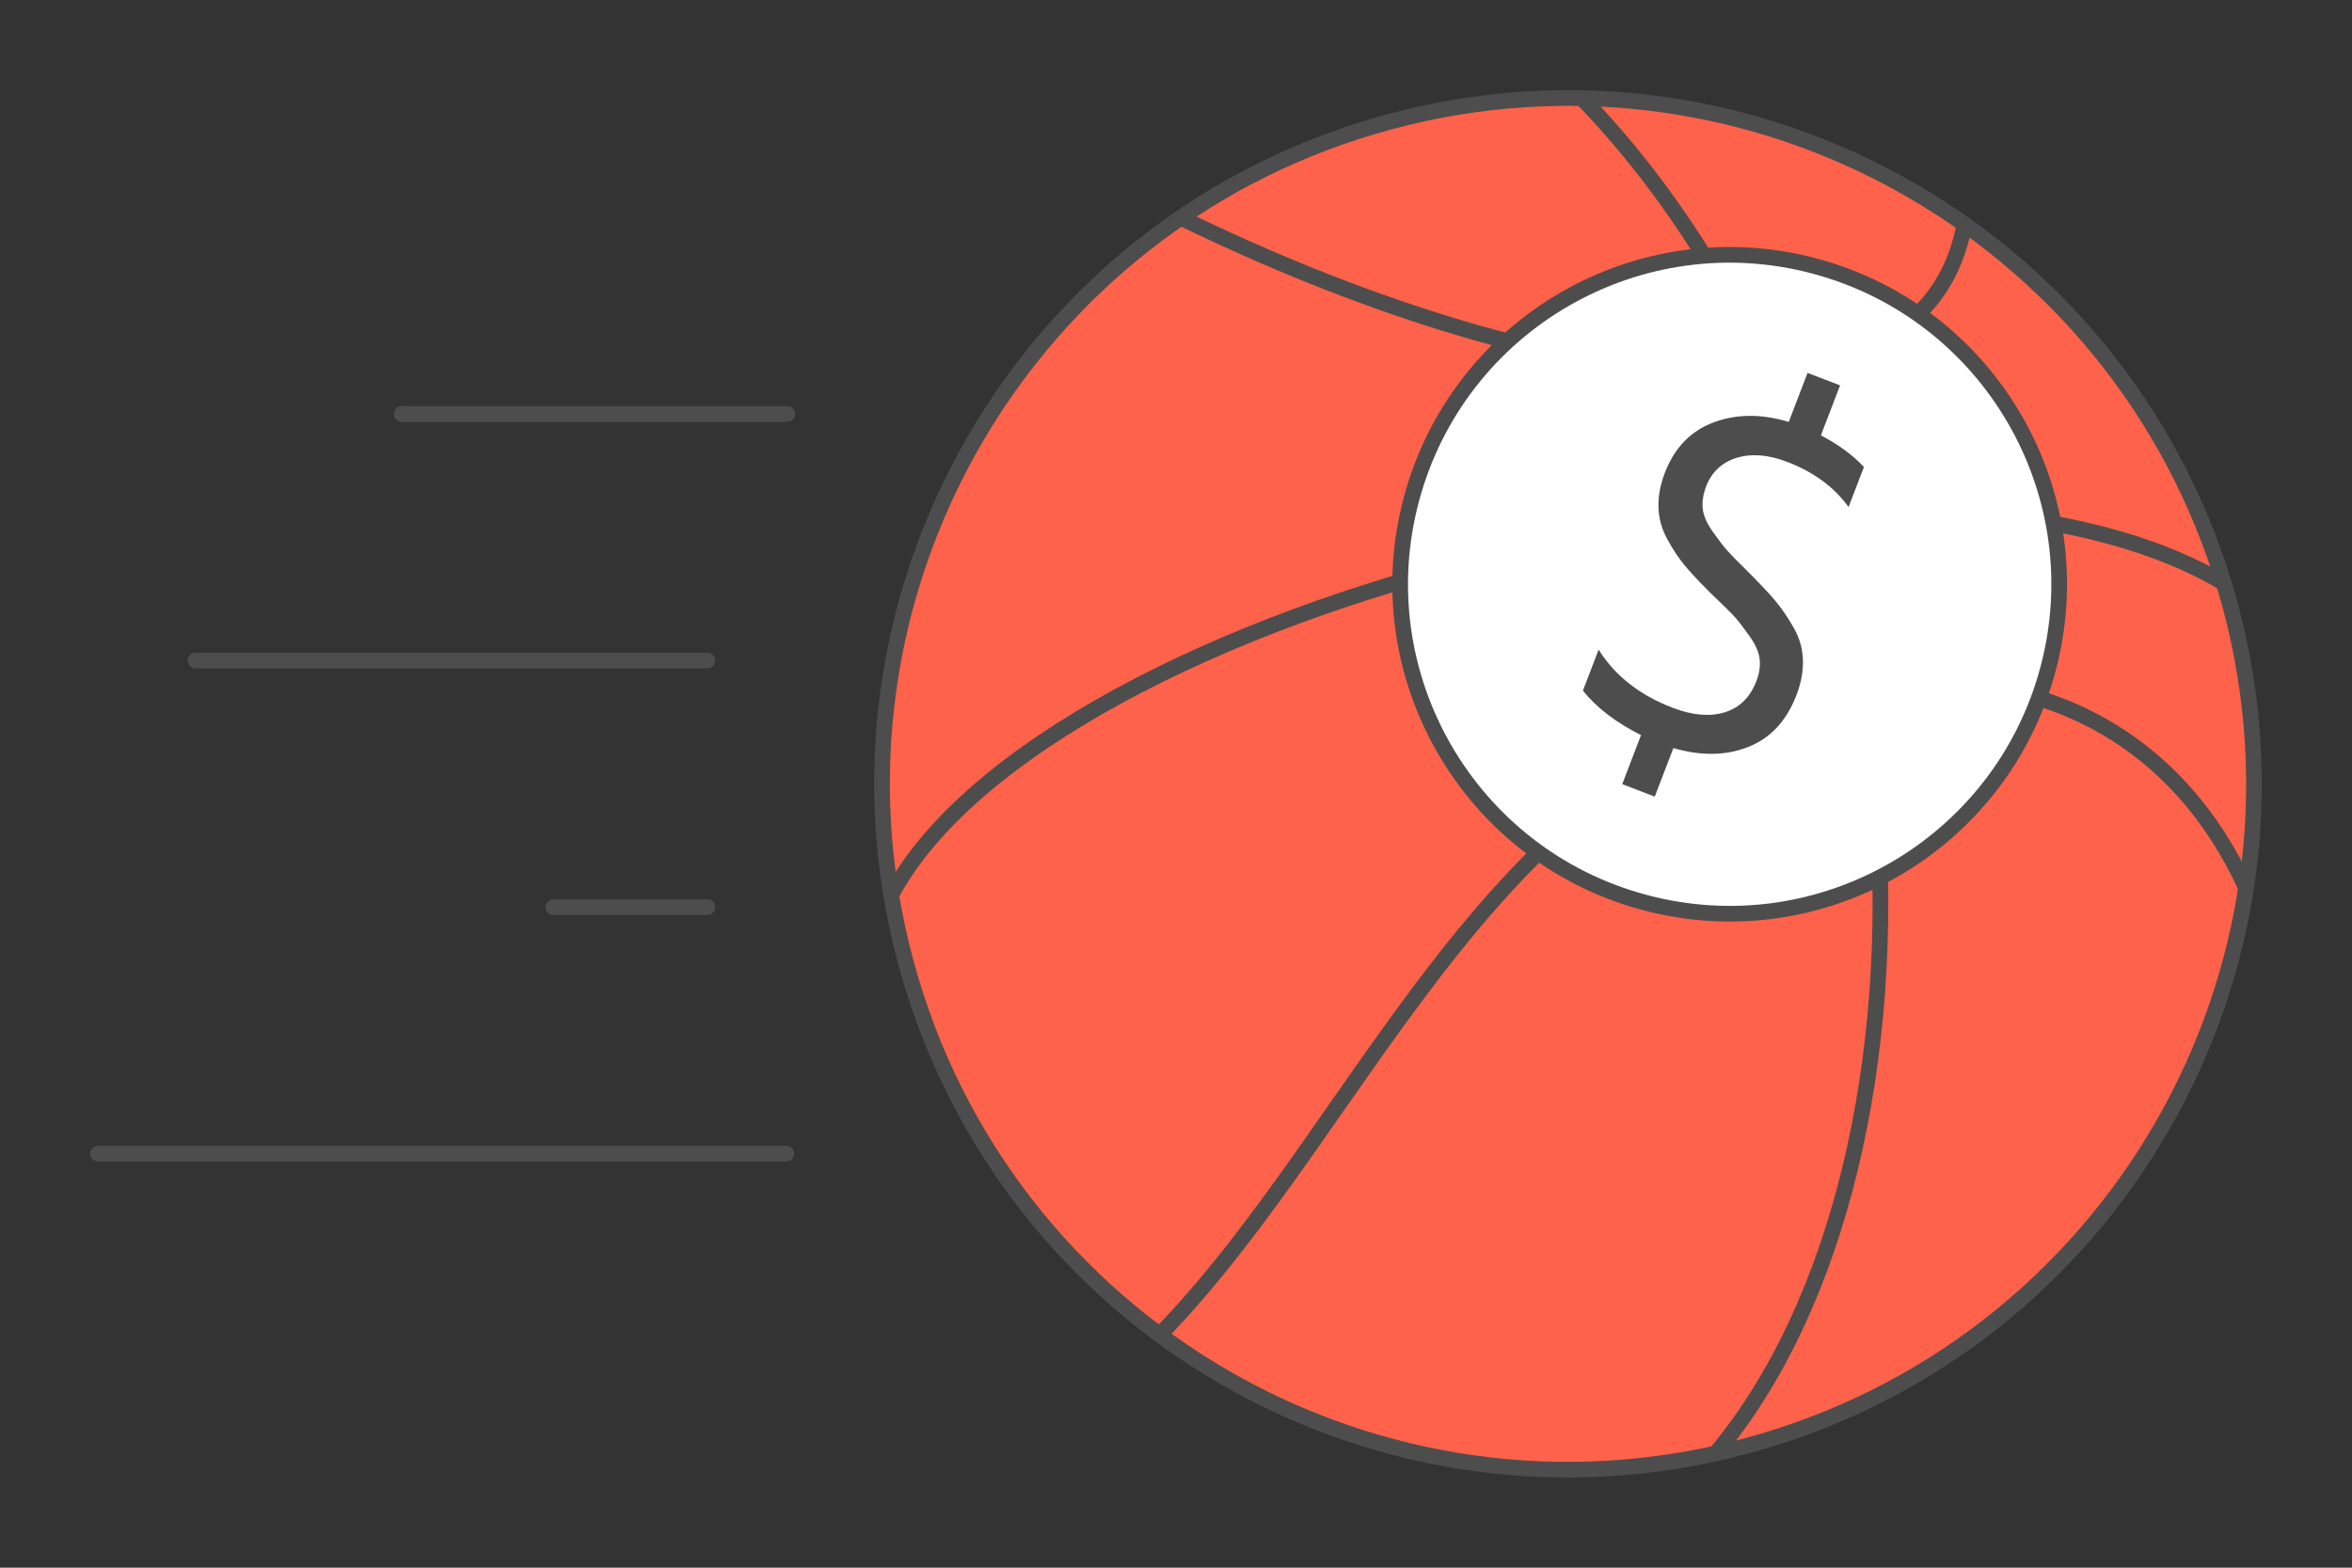
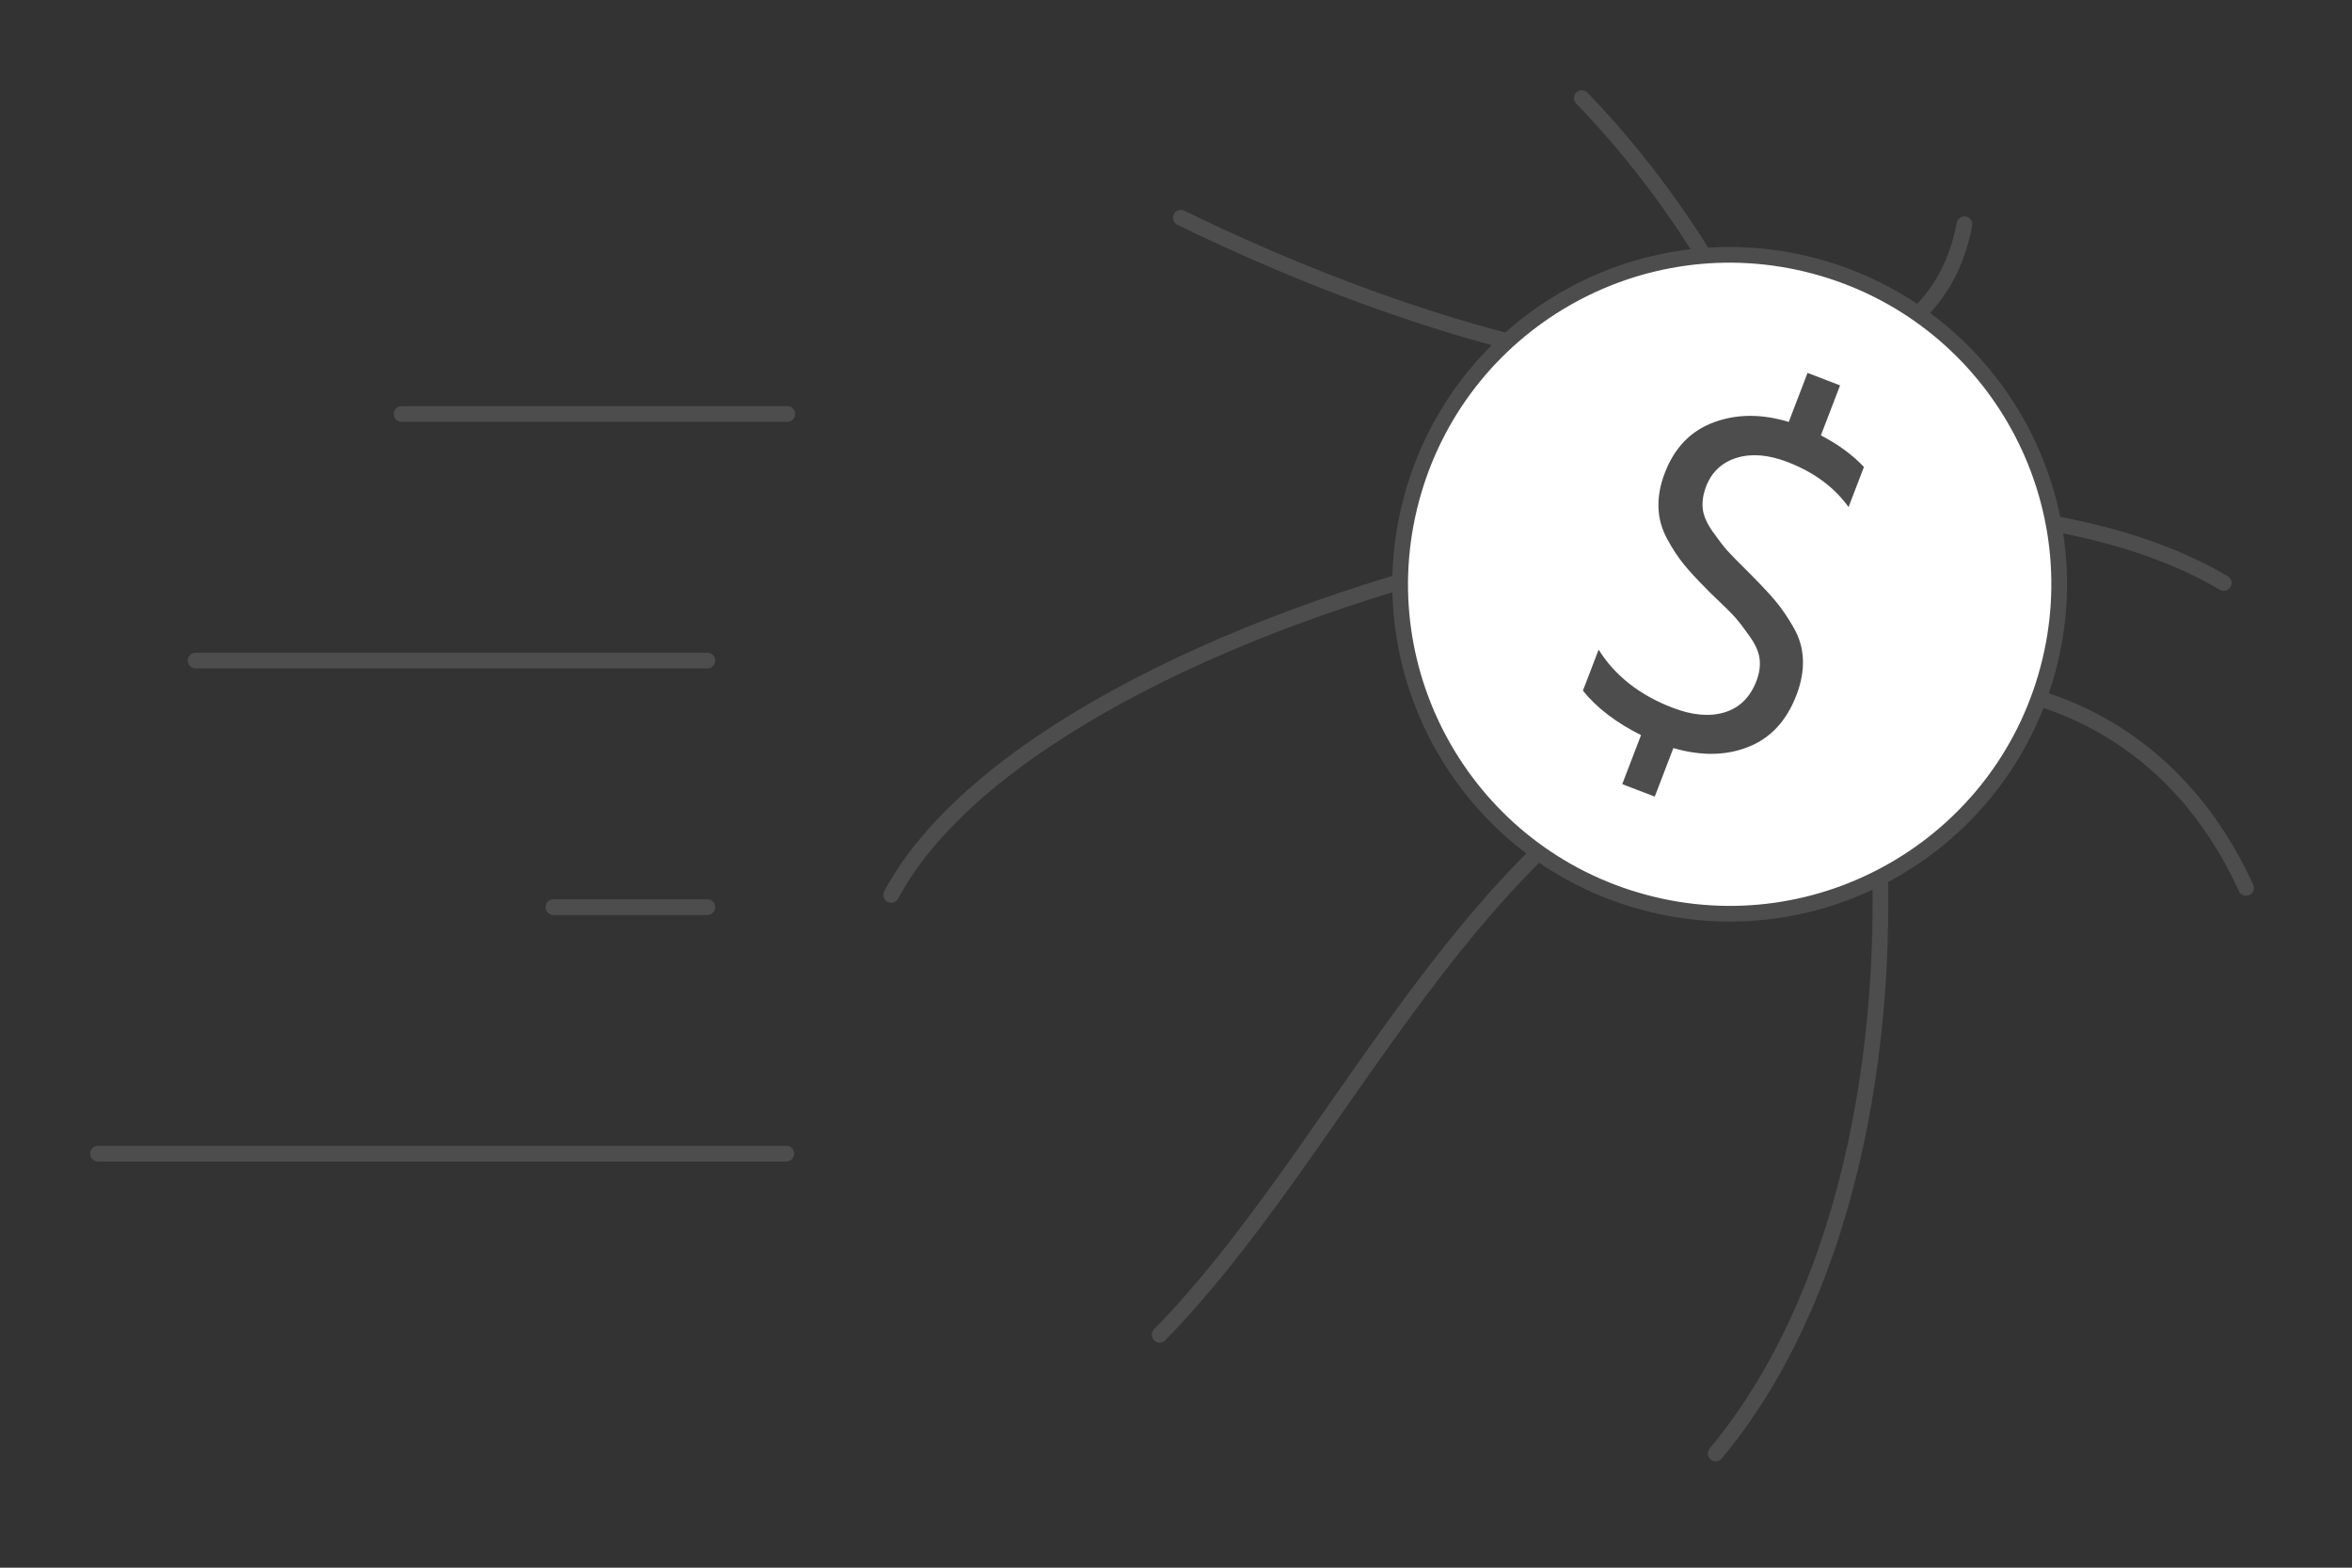
<svg xmlns="http://www.w3.org/2000/svg" xml:space="preserve" width="300px" height="200px" version="1.1" style="shape-rendering:geometricPrecision; text-rendering:geometricPrecision; image-rendering:optimizeQuality; fill-rule:evenodd; clip-rule:evenodd" viewBox="0 0 14633.3 9755.5">
  <rect x="0" y="0" width="14633.3" height="9755.5" fill="#333333" stroke="none" />
  <defs>
    <style type="text/css">
   
    .str0 {stroke:#4D4D4D;stroke-width:97.6;stroke-linecap:round;stroke-linejoin:round;stroke-miterlimit:2.613}
    .fil0 {fill:none}
    .fil1 {fill:#FF624A}
    .fil2 {fill:white}
    .fil3 {fill:#4D4D4D;fill-rule:nonzero}
   
  </style>
  </defs>
  <g id="Layer_x0020_1">
    <g id="_2403481811520">
      <rect class="fil0" width="14633.3" height="9755.5" />
      <g>
        <line class="fil0 str0" x1="609.7" y1="7179.2" x2="4892.1" y2="7179.2" />
        <line class="fil0 str0" x1="3443.2" y1="5644.9" x2="4401" y2="5644.9" />
        <line class="fil0 str0" x1="1217.1" y1="4110.6" x2="4401" y2="4110.6" />
        <line class="fil0 str0" x1="2498.7" y1="2576.3" x2="4898.2" y2="2576.3" />
      </g>
      <g>
        <g>
-           <path class="fil1 str0" d="M8651.2 756.2c-2276.3,609.9 -3627.1,2949.7 -3017.2,5226 609.9,2276.2 2949.7,3627.1 5226,3017.1 2276.2,-609.9 3627.1,-2949.6 3017.1,-5225.9 -609.9,-2276.3 -2949.6,-3627.1 -5225.9,-3017.2z" />
          <path class="fil0 str0" d="M9841.5 610.5c2238.2,2316.3 2376.4,6587.4 833,8434.2" />
          <path class="fil0 str0" d="M13835.4 3628c-2034.5,-1207.7 -7324.2,125 -8290.7,1941.4" />
          <path class="fil0 str0" d="M12222 1395.7c-270.1,1453.6 -2722.6,1010.1 -4875.6,-41.1" />
          <path class="fil0 str0" d="M13974.2 5525.2c-407.3,-894.3 -1235.7,-1408.8 -2388,-1257.4 -2263.9,297.5 -3048.3,2682.7 -4371.1,4038.4" />
        </g>
      </g>
      <g>
        <circle class="fil2 str0" transform="matrix(0.259 -0.966 0.966 0.259 10761.4 3635.9)" r="2049.4" />
        <path class="fil3" d="M11596.7 2905.9l-95.6 249.3c-89.3,-123.9 -216,-217.4 -380.3,-280.4 -119.3,-45.7 -224.8,-54.2 -316.6,-25.5 -91.8,28.7 -154.9,88.1 -189.4,178 -18.7,48.9 -25.7,95 -21,138.3 4.7,43.3 25.6,91.2 62.7,143.5 37.1,52.4 67,91.3 89.8,116.9 22.7,25.5 65.8,69.5 129.3,132 11.5,11.1 20.4,20.1 26.7,27 61.5,61.8 110.7,114.9 147.5,159.2 36.8,44.4 73.4,98.3 109.7,161.5 36.3,63.3 55.5,130.1 57.7,200.5 2.2,70.4 -11.3,143.7 -40.6,220 -61.5,160.3 -161.6,267.7 -300.2,322.2 -138.7,54.5 -293.7,56.7 -465.2,6.7l-115.9 302.1 -202.3 -77.6 116.9 -305.1c-154.3,-77.1 -274.9,-169.3 -361.6,-276.6l97.9 -255.2c101.5,162.3 254.9,282.8 460.3,361.6 123.1,47.2 231.1,56.7 323.9,28.3 92.7,-28.4 158.6,-93.4 197.6,-195.1 18,-46.9 24.6,-92 19.9,-135.3 -4.7,-43.3 -25.6,-91.2 -62.7,-143.5 -37.2,-52.4 -67.1,-91.3 -89.8,-116.9 -22.7,-25.5 -67.8,-70.3 -135.2,-134.3 -19.7,-18.7 -34.4,-33.3 -43.8,-43.7 -58.4,-58.3 -105.6,-109.4 -141.4,-153.4 -35.8,-44.1 -70.4,-97.1 -103.8,-159.3 -33.4,-62.1 -51,-127.2 -52.9,-195.2 -2,-68.1 11.3,-139.3 39.8,-213.6 60,-156.4 161.2,-261.1 303.8,-314.1 142.6,-53 298.2,-53.9 467,-2.6l117 -305.1 202.4 77.6 -119.3 310.9c110.2,58 199.4,123.6 267.7,196.9z" />
      </g>
    </g>
  </g>
</svg>